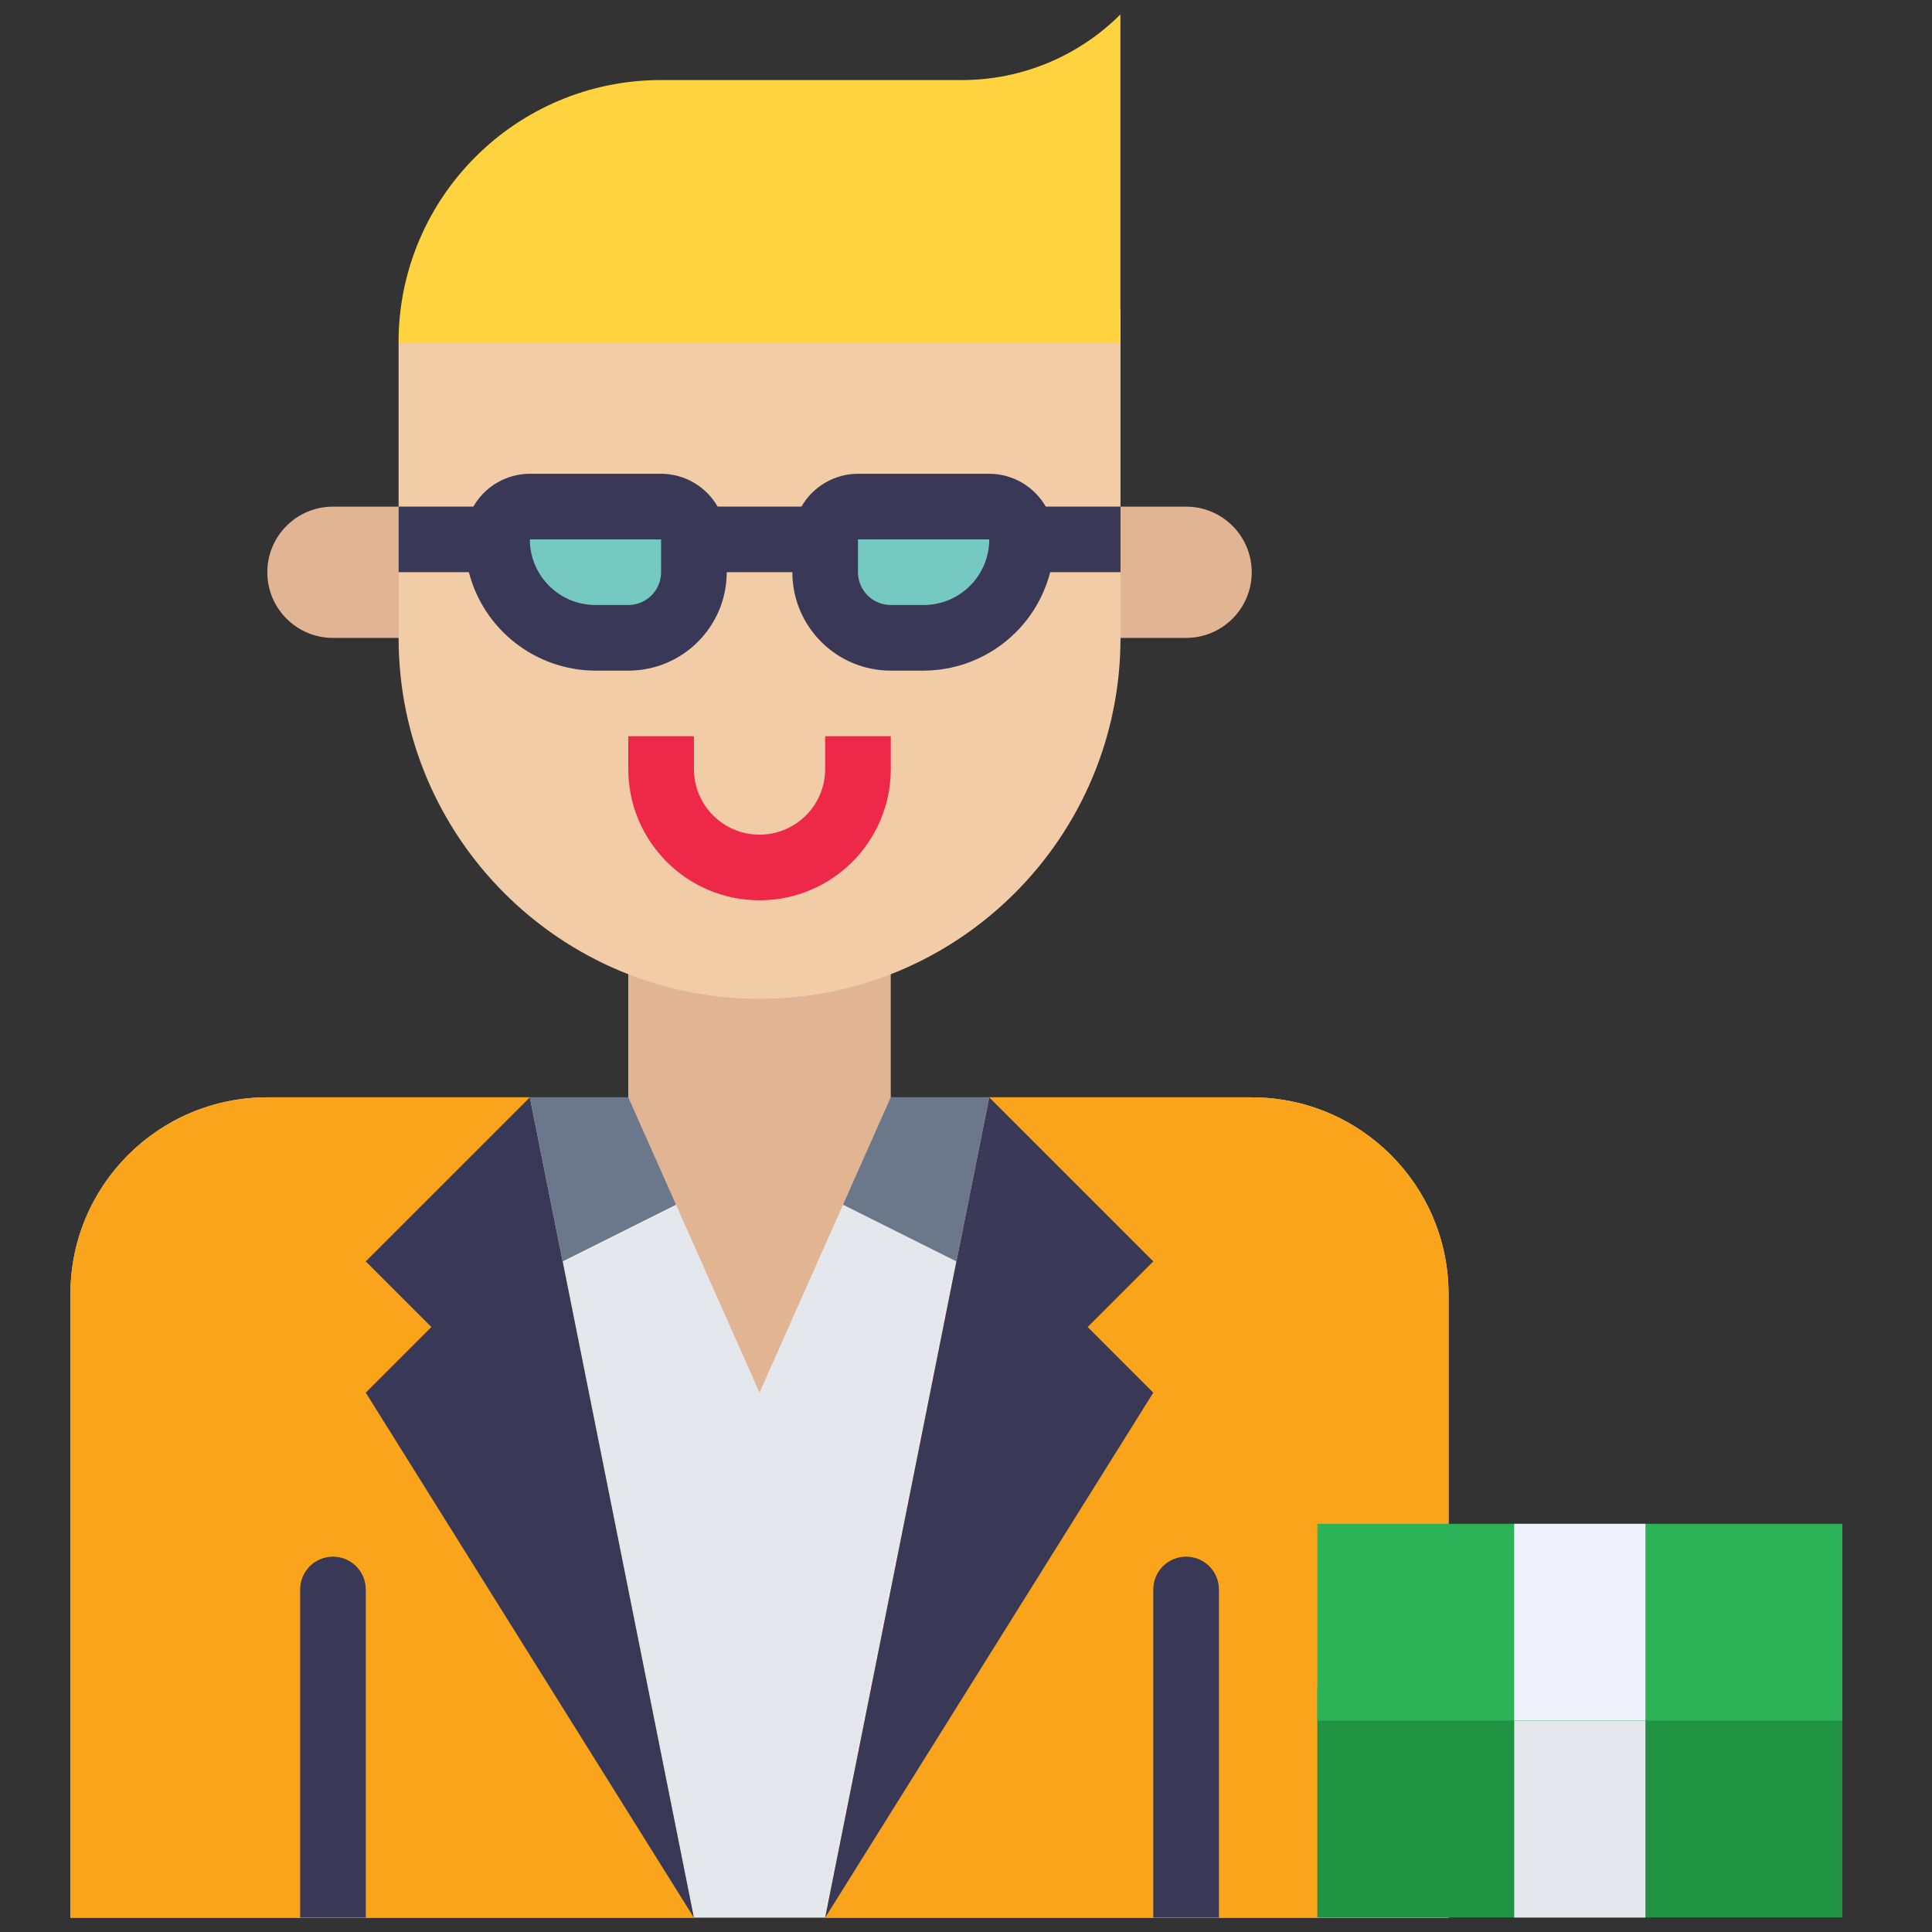
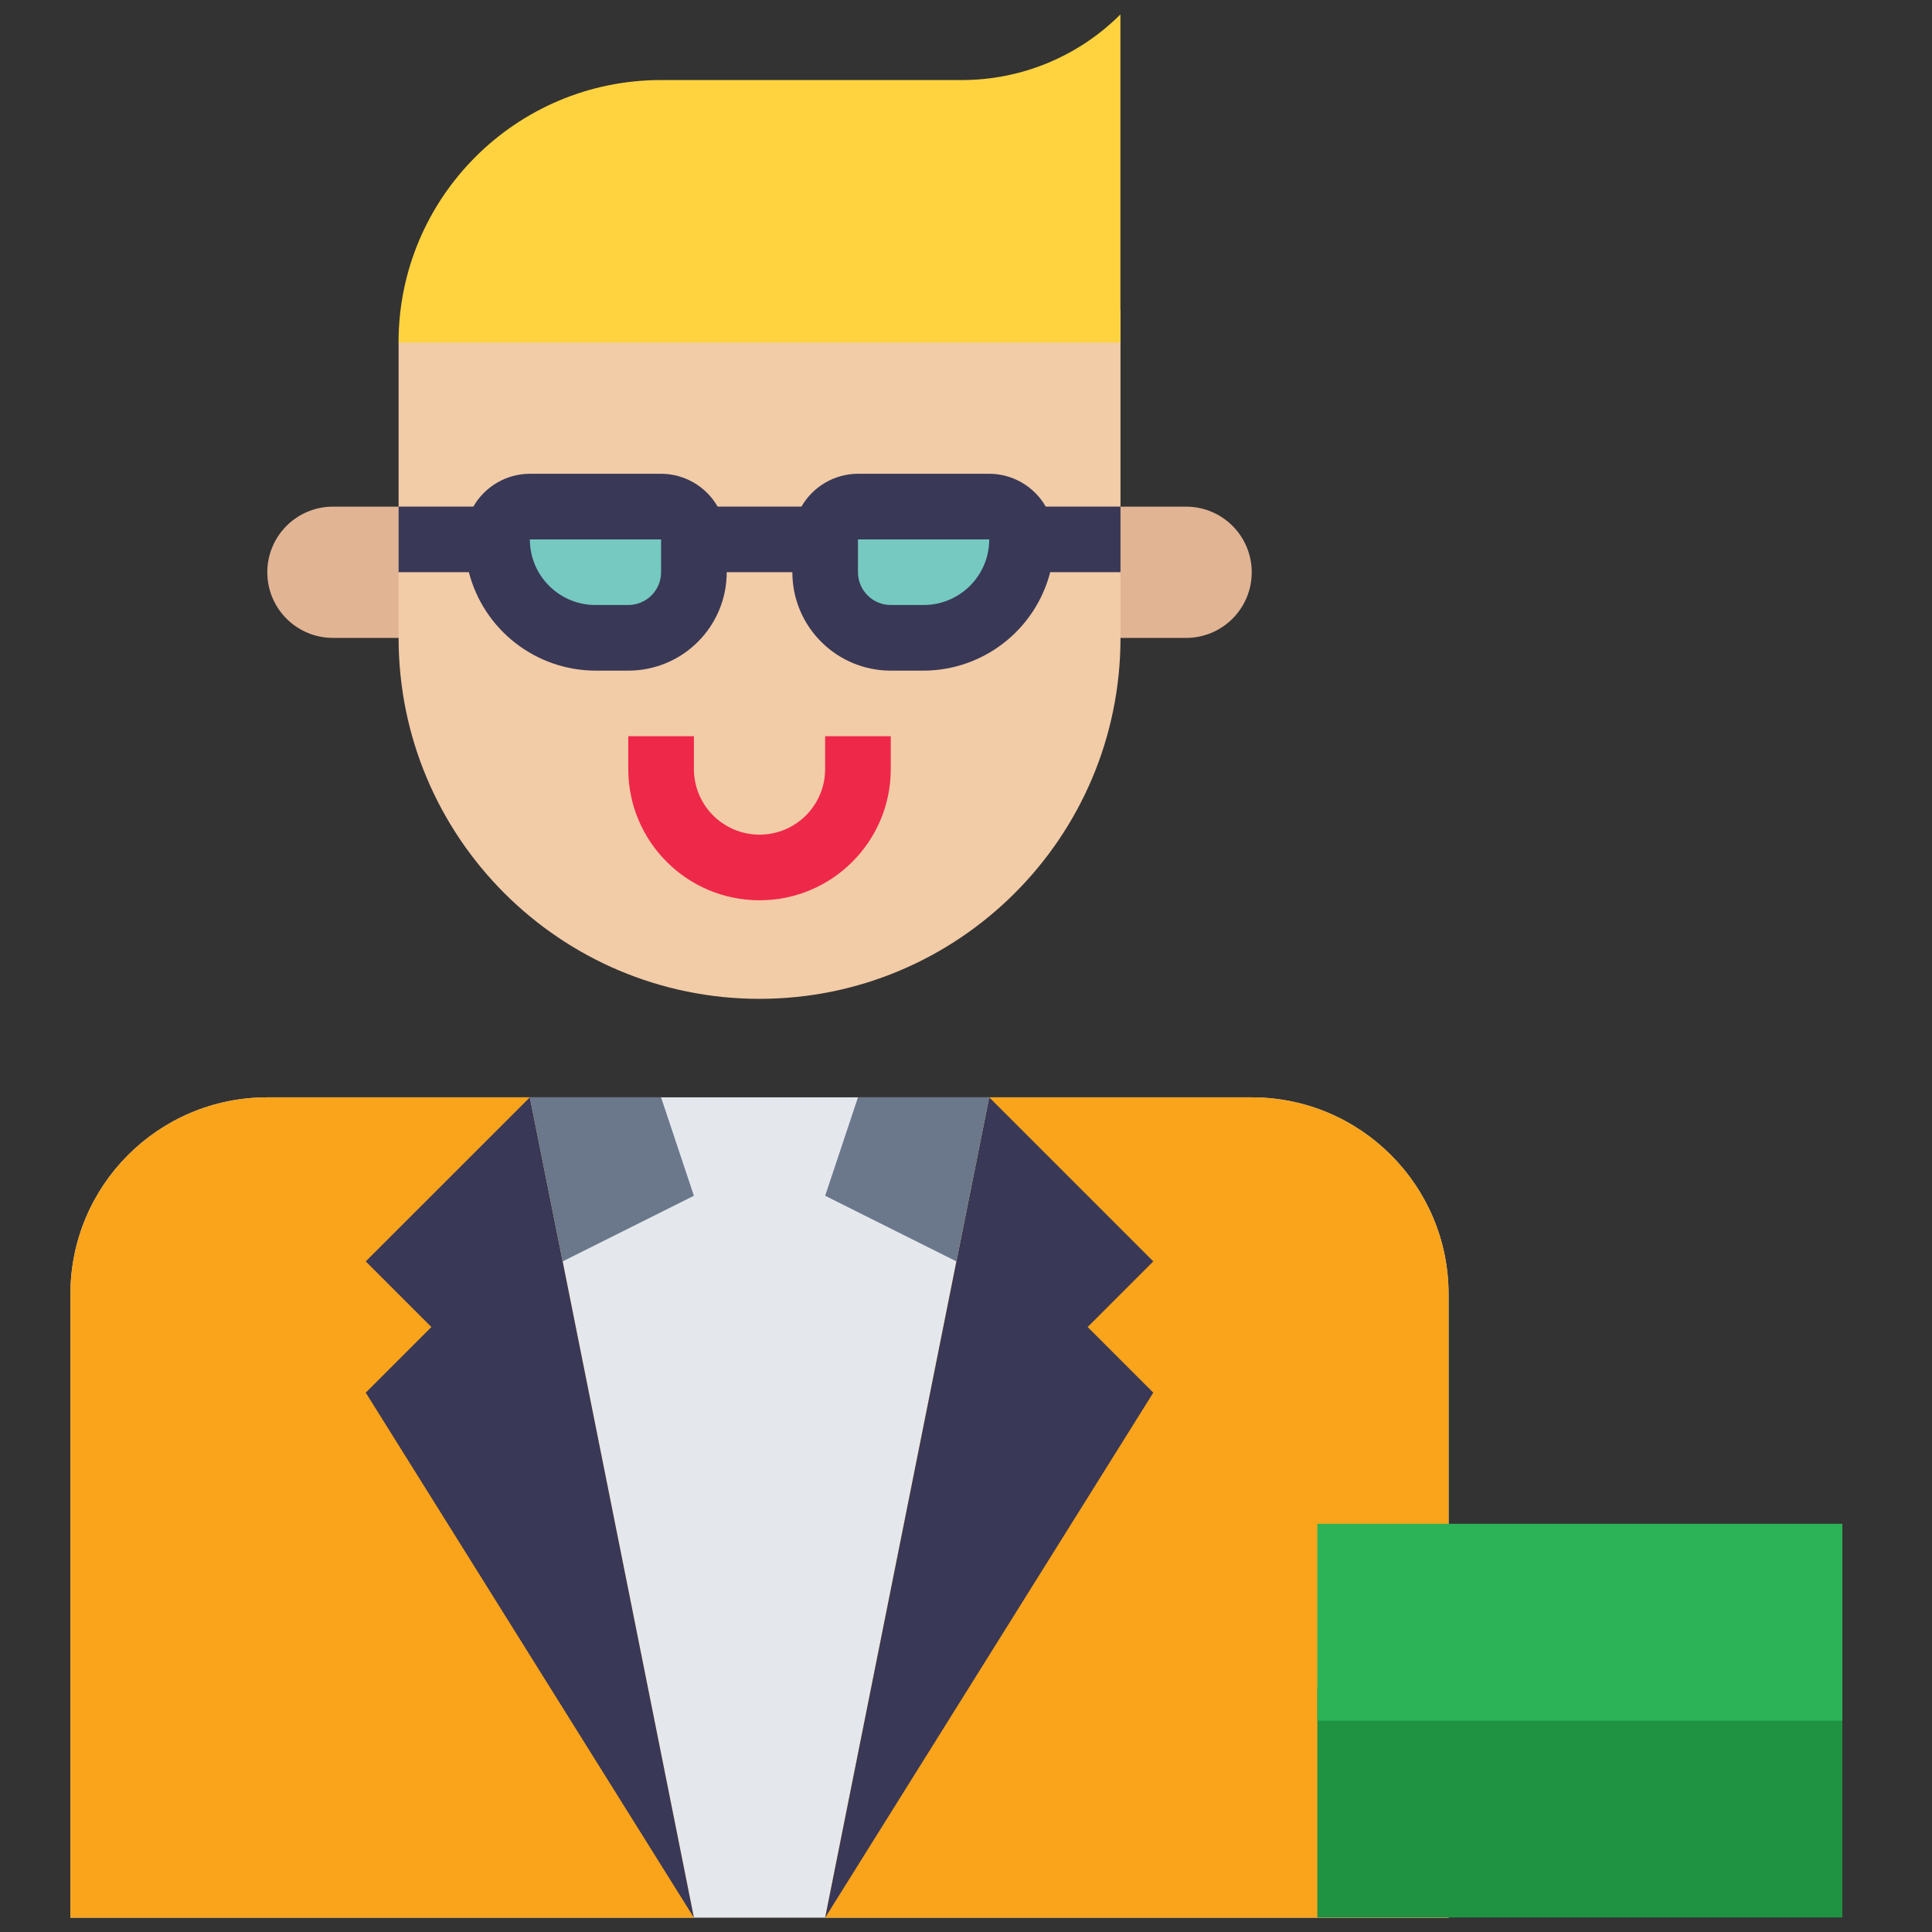
<svg xmlns="http://www.w3.org/2000/svg" width="67" height="67" viewBox="0 0 67 67" fill="none">
  <rect x="0" y="0" width="67" height="67" fill="#333333" stroke="none" />
  <g clip-path="url(#clip0_1628_3491)">
    <path d="M9.27 38.055C5.499 38.055 2.442 41.111 2.442 44.882V66.503H50.235V44.882C50.235 41.111 47.178 38.055 43.408 38.055H9.27Z" fill="#E4E8ED" />
    <path d="M37.719 22.122H41.133C42.39 22.122 43.409 21.103 43.409 19.846C43.409 18.589 42.39 17.57 41.133 17.57H37.719V22.122Z" fill="#E1B494" />
    <path d="M14.96 22.122H11.546C10.289 22.122 9.27 21.103 9.27 19.846C9.27 18.589 10.289 17.57 11.546 17.57H14.96V22.122Z" fill="#E1B494" />
    <path d="M34.304 38.055L28.615 66.503H24.063L18.373 38.055H9.27C5.499 38.055 2.442 41.111 2.442 44.882V66.503H50.235V44.882C50.235 41.111 47.178 38.055 43.408 38.055H34.304Z" fill="#FAA41B" />
    <path d="M18.374 38.055L12.684 43.744L14.96 46.02L12.684 48.296L24.064 66.503L18.374 38.055Z" fill="#393856" />
    <path d="M34.306 38.055L39.995 43.744L37.719 46.02L39.995 48.296L28.616 66.503L34.306 38.055Z" fill="#393856" />
    <path d="M24.063 41.468L19.512 43.744L18.374 38.055H22.925L24.063 41.468Z" fill="#6B778A" />
    <path d="M28.616 41.468L33.168 43.744L34.306 38.055H29.754L28.616 41.468Z" fill="#6B778A" />
-     <path d="M21.788 31.227H30.891V38.054L26.34 48.295L21.788 38.054V31.227Z" fill="#E1B494" />
    <path d="M38.858 22.122V10.742H14.961L13.823 11.88V22.122C13.823 29.035 19.427 34.639 26.34 34.639C33.253 34.639 38.858 29.035 38.858 22.122Z" fill="#F2CBA7" />
    <path d="M26.34 31.221C23.826 31.221 21.788 29.183 21.788 26.669V25.531H24.064V26.669C24.064 27.926 25.083 28.945 26.34 28.945C27.597 28.945 28.615 27.926 28.615 26.669V25.531H30.891V26.669C30.891 29.183 28.853 31.221 26.34 31.221Z" fill="#EE2849" />
    <path d="M13.821 11.879H38.855V0.5C37.398 1.957 35.422 2.776 33.362 2.776H22.924C17.897 2.776 13.821 6.852 13.821 11.879Z" fill="#FFD33F" />
    <path d="M45.684 58.531H63.891V66.497H45.684V58.531Z" fill="#1F9342" />
-     <path d="M52.511 59.672H57.062V66.499H52.511V59.672Z" fill="#E4E8ED" />
    <path d="M45.684 52.844H63.891V59.671H45.684V52.844Z" fill="#2CB357" />
-     <path d="M52.511 52.844H57.062V59.671H52.511V52.844Z" fill="#EFF2FA" />
    <path d="M17.235 18.708C17.235 20.594 18.764 22.122 20.649 22.122H21.787C23.044 22.122 24.063 21.103 24.063 19.846V18.708C24.063 18.08 23.553 17.57 22.925 17.57H18.373C17.745 17.57 17.235 18.08 17.235 18.708Z" fill="#75C9C1" />
    <path d="M28.614 18.708V19.846C28.614 21.103 29.633 22.122 30.89 22.122H32.028C33.913 22.122 35.442 20.594 35.442 18.708C35.442 18.08 34.932 17.57 34.304 17.57H29.752C29.123 17.57 28.614 18.08 28.614 18.708Z" fill="#75C9C1" />
    <path d="M38.858 17.568H36.265C35.862 16.866 35.115 16.432 34.306 16.43H29.754C28.945 16.432 28.198 16.866 27.794 17.568H24.886C24.483 16.866 23.736 16.432 22.926 16.43H18.375C17.565 16.432 16.819 16.866 16.415 17.568H13.823V19.843H16.26C16.778 21.847 18.581 23.25 20.651 23.257H21.788C23.674 23.257 25.202 21.729 25.202 19.843H27.478C27.478 21.729 29.007 23.257 30.892 23.257H32.03C34.099 23.25 35.903 21.847 36.42 19.843H38.858V17.568ZM22.926 19.843C22.926 20.472 22.417 20.981 21.788 20.981H20.651C19.394 20.981 18.375 19.962 18.375 18.706H22.926V19.843ZM32.03 20.981H30.892C30.264 20.981 29.754 20.472 29.754 19.843V18.706H34.306C34.306 19.962 33.287 20.981 32.03 20.981Z" fill="#393856" />
-     <path d="M11.547 53.984C10.918 53.984 10.409 54.494 10.409 55.122V66.502H12.685V55.122C12.685 54.494 12.175 53.984 11.547 53.984Z" fill="#393856" />
-     <path d="M41.133 53.984C40.504 53.984 39.995 54.494 39.995 55.122V66.502H42.271V55.122C42.271 54.494 41.761 53.984 41.133 53.984Z" fill="#393856" />
  </g>
  <defs>
    <clipPath id="clip0_1628_3491">
      <rect width="66" height="66" fill="white" transform="translate(0.167 0.5)" />
    </clipPath>
  </defs>
</svg>